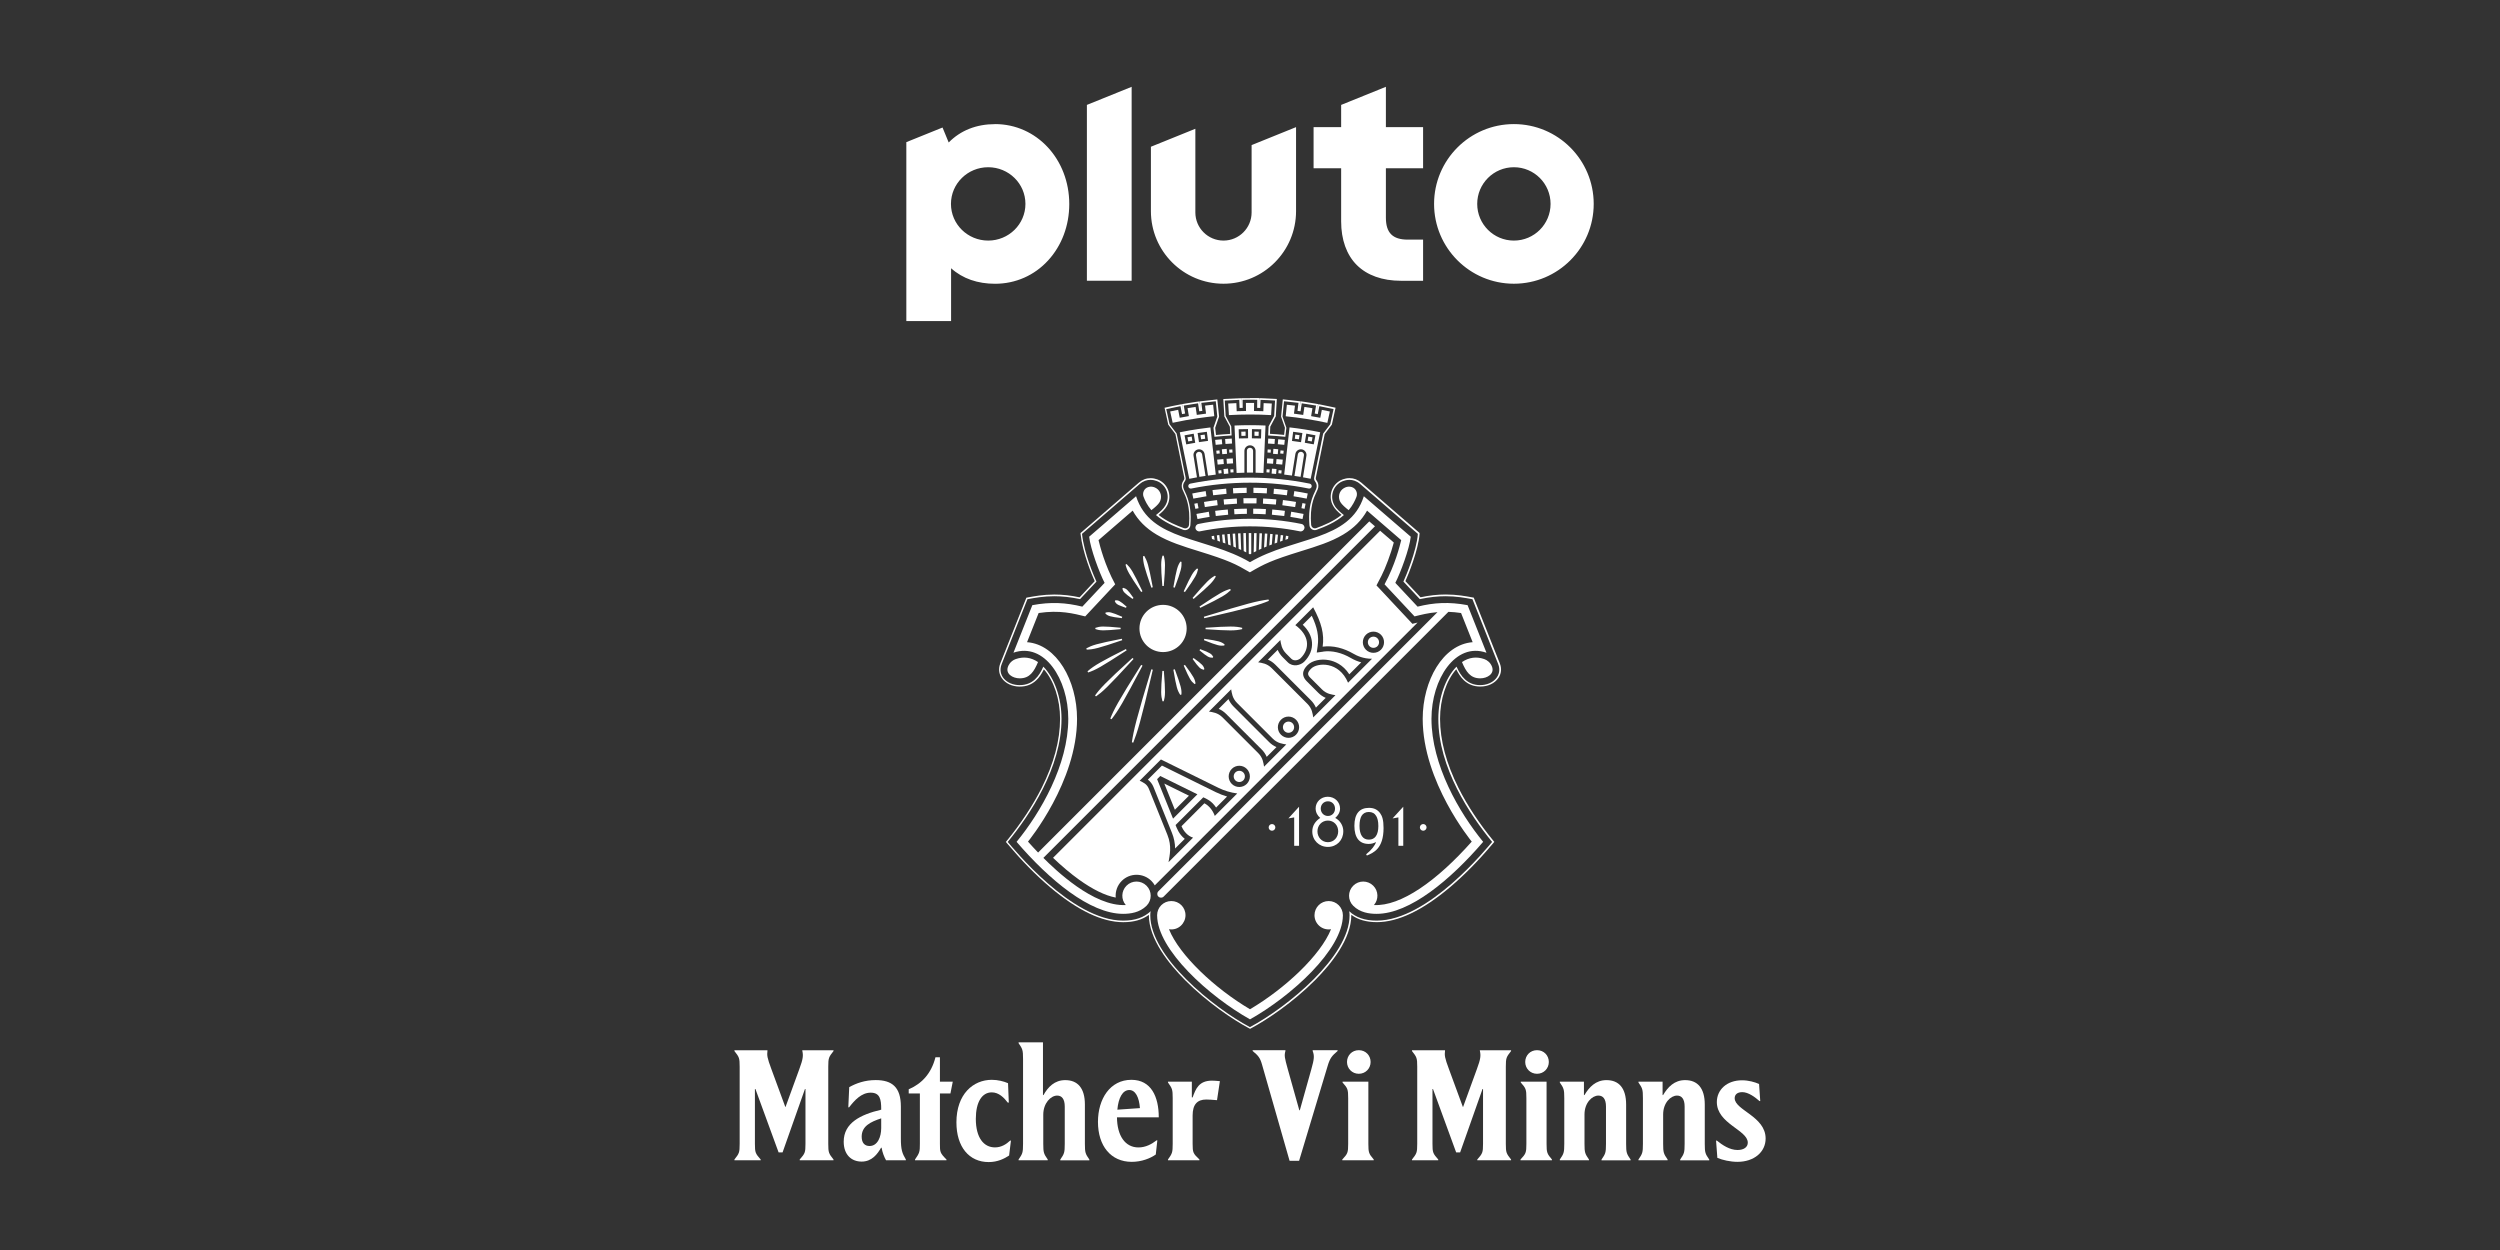
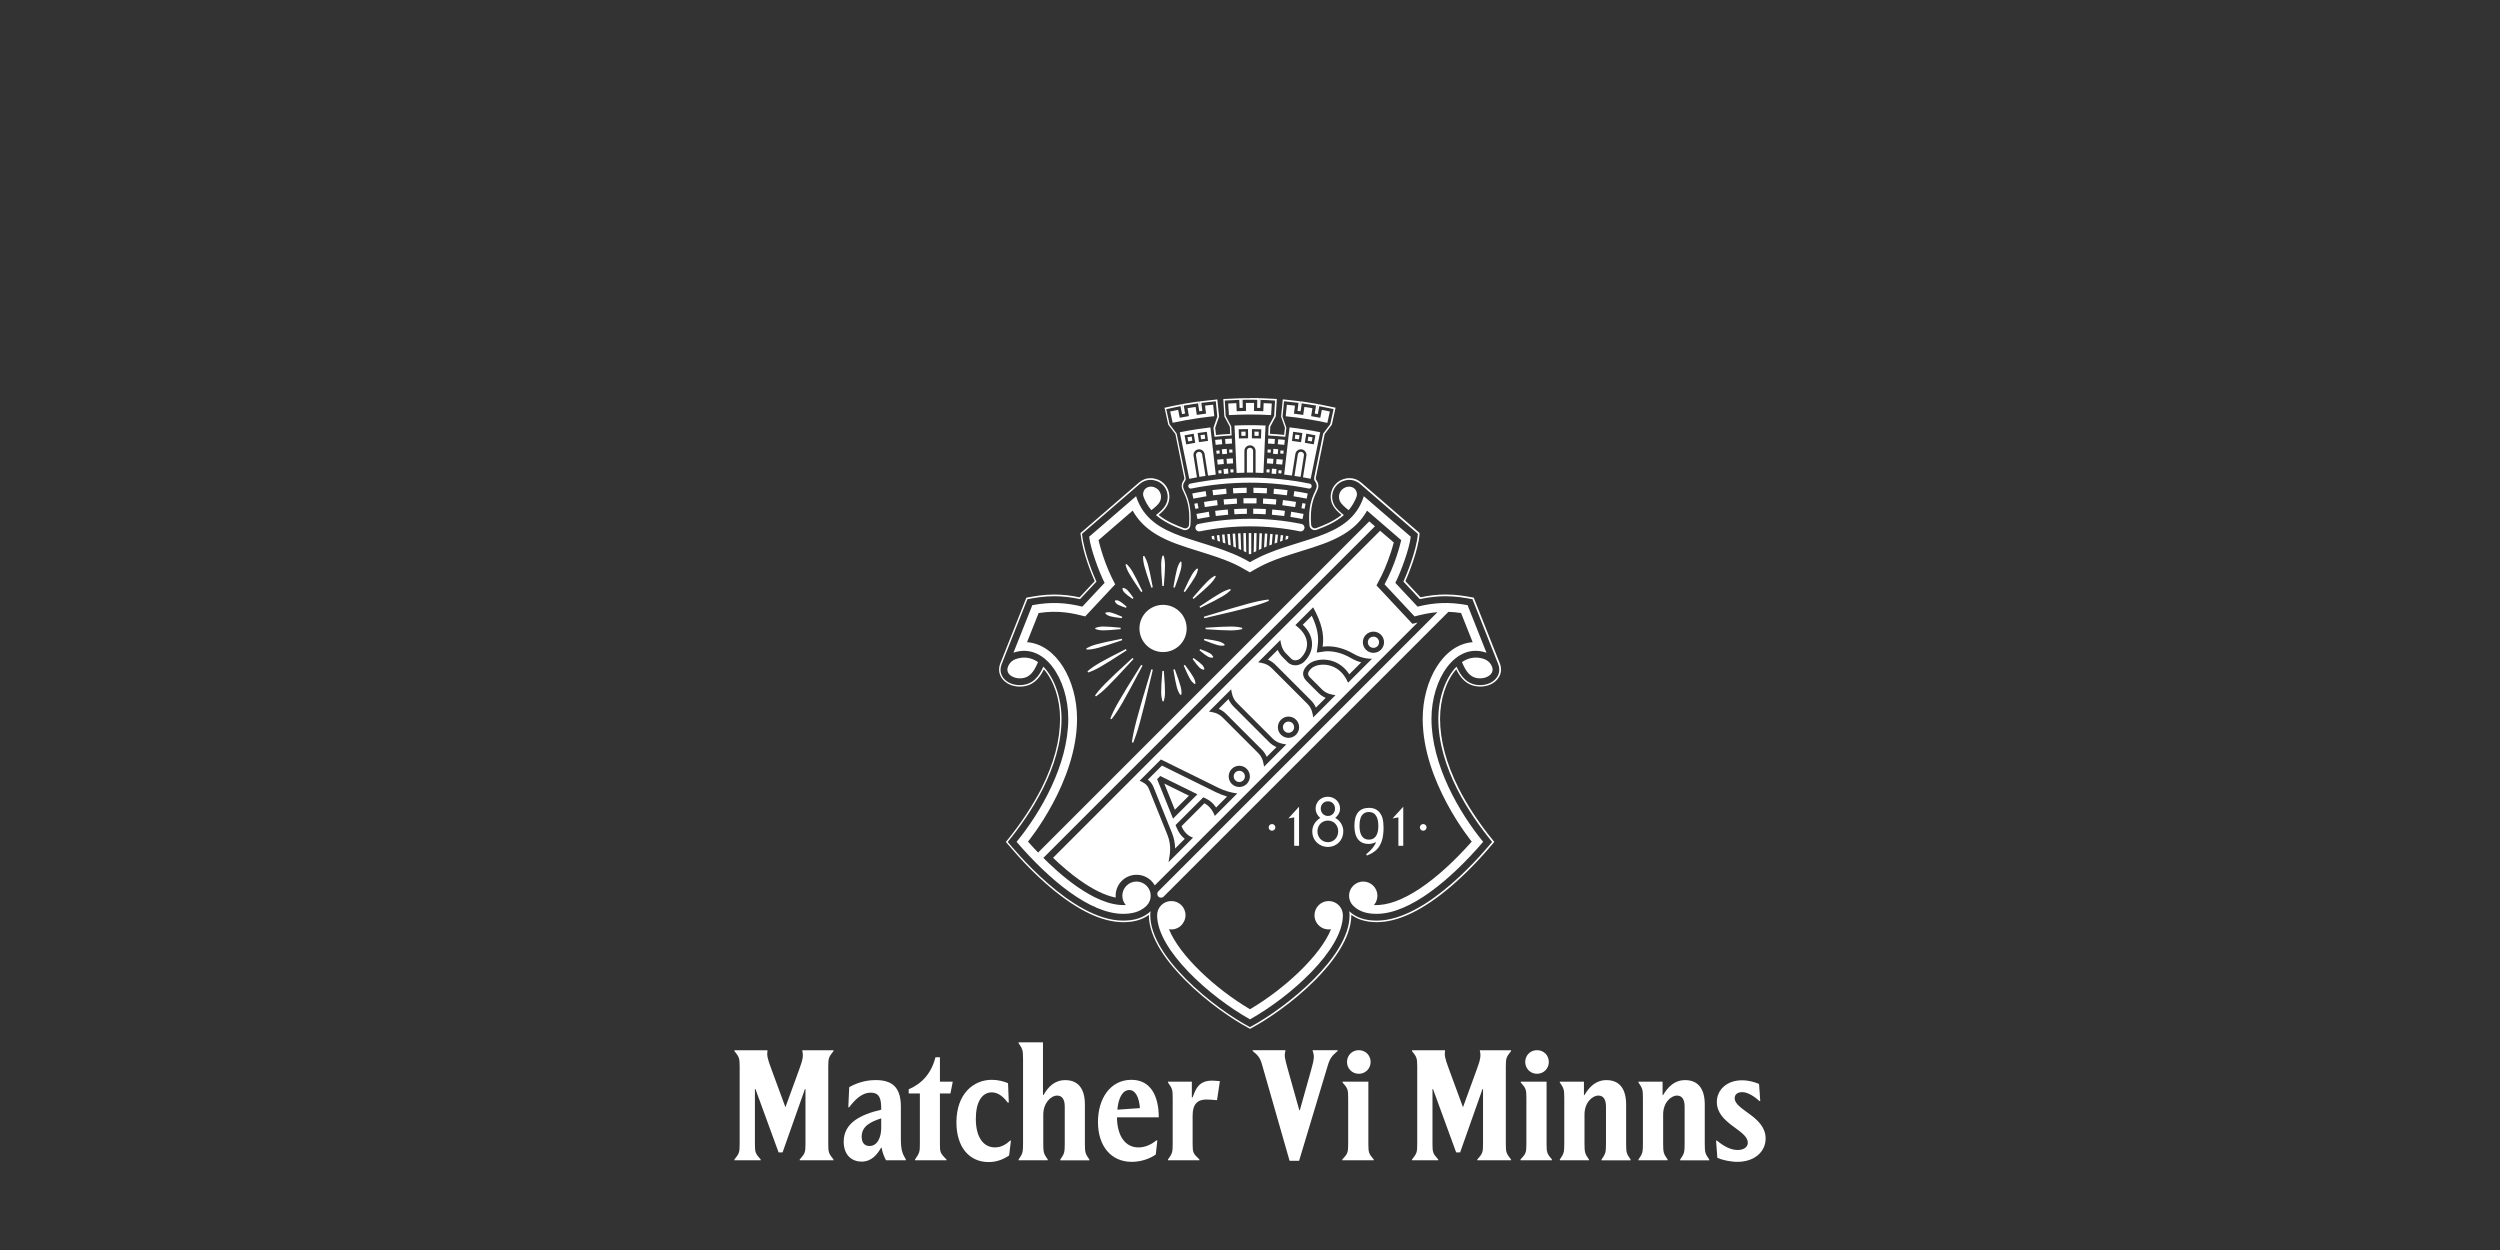
<svg xmlns="http://www.w3.org/2000/svg" id="OTHER_CHANNELS" data-name="OTHER CHANNELS" viewBox="0 0 576 288">
  <rect x="0" y="0" width="576" height="288" fill="#333333" stroke="none" />
  <defs>
    <style>
      .cls-1 {
        fill: #fff;
      }
    </style>
  </defs>
  <g id="AIK">
    <g>
      <g id="AIK_MATCHER_VI_MINNS" data-name="AIK MATCHER VI MINNS">
        <g>
          <path class="cls-1" d="M169.21,267.33v-.18c1.09-1.39,1.21-1.57,1.21-3.62v-17.75c0-2.05-.12-2.23-1.21-3.62v-.18h7.61v.12c-.12,1.09-.09,1.54.91,4.23l3.2,8.7h.06l3.17-8.7c.88-2.36.94-3.14.69-4.23v-.12h7.19v.18c-1.09,1.39-1.21,1.57-1.21,3.62v17.75c0,2.05.12,2.23,1.21,3.62v.18h-7.79v-.18c1.21-1.39,1.33-1.57,1.33-3.62v-12.62h-.12l-5.16,14.61h-.91l-5.34-14.61h-.12v12.62c0,2.05.12,2.23,1.33,3.62v.18h-6.04Z" />
          <path class="cls-1" d="M194.39,263.04c0-4.29,3.8-6.22,8.64-7.37v-.12c0-2.23-.27-3.8-2.42-3.8s-3.71,1.75-4.98,3.38h-.18l.21-4.65c1.63-.91,3.62-1.63,6.1-1.63,3.8,0,5.8,1.66,5.8,6.1v7.31c0,2.66.3,3.44,1.15,4.89v.18h-4.56c-.42-.72-.85-1.81-1.03-2.9h-.12c-.82,1.45-2.11,3.2-4.47,3.2s-4.14-1.57-4.14-4.59ZM203.03,259.9v-2.23c-2.51.82-4.5,1.81-4.5,4.23,0,1.48.75,2.14,1.81,2.14,1.87,0,2.69-2.11,2.69-4.14Z" />
          <path class="cls-1" d="M210.82,267.33v-.18c1.06-1.54,1.12-1.78,1.12-3.62v-11.59h-2.57v-.97c2.96-1.27,5.19-3.56,6.16-7.37h1.03v5.62h2.96l-.54,2.72h-2.42v11.59c0,1.87,0,2.11,1.51,3.62v.18h-7.25Z" />
          <path class="cls-1" d="M220.36,258.6c0-6.55,3.89-9.81,8.15-9.81,1.42,0,2.78.36,3.74.78l.18,4.47h-.24c-.85-1.12-2.05-2.36-3.68-2.36-2.26,0-3.68,2.23-3.68,6.1,0,4.38,1.84,6.58,4.41,6.58,1.45,0,2.6-.72,3.5-1.57h.18l-.42,3.44c-1.09.72-2.63,1.51-4.71,1.51-4.47,0-7.43-3.44-7.43-9.15Z" />
          <path class="cls-1" d="M234.68,267.33v-.18c.91-1.33,1.03-1.57,1.03-3.62v-19.57c0-2.05-.12-2.29-1.03-3.62v-.18h5.62v12.14h.12c1.03-1.84,2.54-3.44,5.01-3.44,2.84,0,4.53,1.81,4.53,5.62v9.06c0,2.05.12,2.29,1.03,3.62v.18h-6.7v-.18c.91-1.33,1.03-1.57,1.03-3.62v-8.58c0-1.81-.72-2.54-1.75-2.54-1.45,0-3.2,1.72-3.2,4.41v6.7c0,2.05.12,2.29,1.03,3.62v.18h-6.7Z" />
          <path class="cls-1" d="M252.97,258.48c0-5.31,2.81-9.69,7.7-9.69,4.56,0,6.31,3.89,6.31,8.64h-9.63c.03,4.26,1.9,6.94,4.95,6.94,1.69,0,3.08-.79,4.17-1.63h.18l-.36,3.26c-1.24.88-3.26,1.69-5.53,1.69-4.83,0-7.79-3.68-7.79-9.21ZM262.64,255.31c-.18-2.48-1.03-4.17-2.45-4.17-1.54,0-2.51,1.81-2.75,4.53l5.19-.36Z" />
          <path class="cls-1" d="M269.1,267.33v-.18c.97-1.39,1.09-1.57,1.09-3.62v-10.51c0-2.05-.12-2.23-1.09-3.62v-.18h5.5v3.62h.18c.72-1.99,1.45-3.86,4.47-3.86.48,0,1.21.06,1.81.12l-.66,4.38c-.97-.09-1.96-.15-2.48-.15-2.08,0-3.14,1.15-3.14,3.68v6.52c0,2.05.12,2.23,1.57,3.62v.18h-7.25Z" />
          <path class="cls-1" d="M297.12,267.45l-6.31-22.04c-.48-1.72-.88-2.17-2.2-3.26v-.18h7.55v.18c-.3,1.09-.18,1.54.54,4.17l2.66,9.48h.12l2.66-9.48c.66-2.33.72-3.08.3-4.17v-.18h5.74v.18c-1.27,1.09-1.75,1.6-2.29,3.44l-6.58,21.86h-2.17Z" />
          <path class="cls-1" d="M309.26,267.33v-.18c1.24-1.33,1.36-1.57,1.36-3.62v-10.51c0-2.05-.12-2.29-1.3-3.62v-.18h5.95v14.31c0,2.05.12,2.29,1.24,3.62v.18h-7.25ZM310.35,244.68c0-1.48,1.12-2.72,2.72-2.72s2.72,1.24,2.72,2.72-1.15,2.72-2.72,2.72-2.72-1.24-2.72-2.72Z" />
          <path class="cls-1" d="M325.32,267.33v-.18c1.09-1.39,1.21-1.57,1.21-3.62v-17.75c0-2.05-.12-2.23-1.21-3.62v-.18h7.61v.12c-.12,1.09-.09,1.54.91,4.23l3.2,8.7h.06l3.17-8.7c.88-2.36.94-3.14.69-4.23v-.12h7.19v.18c-1.09,1.39-1.21,1.57-1.21,3.62v17.75c0,2.05.12,2.23,1.21,3.62v.18h-7.79v-.18c1.21-1.39,1.33-1.57,1.33-3.62v-12.62h-.12l-5.16,14.61h-.91l-5.34-14.61h-.12v12.62c0,2.05.12,2.23,1.33,3.62v.18h-6.04Z" />
          <path class="cls-1" d="M350.32,267.33v-.18c1.24-1.33,1.36-1.57,1.36-3.62v-10.51c0-2.05-.12-2.29-1.3-3.62v-.18h5.95v14.31c0,2.05.12,2.29,1.24,3.62v.18h-7.25ZM351.41,244.68c0-1.48,1.12-2.72,2.72-2.72s2.72,1.24,2.72,2.72-1.15,2.72-2.72,2.72-2.72-1.24-2.72-2.72Z" />
          <path class="cls-1" d="M359.38,267.33v-.18c.91-1.33,1.03-1.57,1.03-3.62v-10.51c0-2.05-.12-2.29-1.03-3.62v-.18h5.56v3.08h.12c1.09-1.84,2.6-3.44,5.07-3.44,2.84,0,4.53,1.81,4.53,5.62v9.06c0,2.05.12,2.29,1.03,3.62v.18h-6.7v-.18c.91-1.33,1.03-1.57,1.03-3.62v-8.58c0-1.81-.72-2.54-1.75-2.54-1.45,0-3.2,1.66-3.2,4.35v6.76c0,2.05.12,2.29,1.03,3.62v.18h-6.7Z" />
          <path class="cls-1" d="M377.5,267.33v-.18c.91-1.33,1.03-1.57,1.03-3.62v-10.51c0-2.05-.12-2.29-1.03-3.62v-.18h5.56v3.08h.12c1.09-1.84,2.6-3.44,5.07-3.44,2.84,0,4.53,1.81,4.53,5.62v9.06c0,2.05.12,2.29,1.03,3.62v.18h-6.7v-.18c.91-1.33,1.03-1.57,1.03-3.62v-8.58c0-1.81-.72-2.54-1.75-2.54-1.45,0-3.2,1.66-3.2,4.35v6.76c0,2.05.12,2.29,1.03,3.62v.18h-6.7Z" />
          <path class="cls-1" d="M395.68,266.78l-.3-3.99h.18c1.27,1.03,2.96,2.17,4.77,2.17,1.45,0,2.36-.66,2.36-1.69,0-2.93-7.13-4.35-7.13-9.36,0-2.84,2.32-5.01,5.8-5.01,1.54,0,2.96.42,3.93.85l.27,3.93h-.18c-1.03-.91-2.57-2.05-3.96-2.05-1.15,0-1.75.57-1.75,1.39,0,2.78,7.13,4.17,7.13,9.3,0,3.11-2.66,5.37-6.49,5.37-1.63,0-3.47-.42-4.62-.91Z" />
        </g>
      </g>
-       <path id="Pluto_Logo" data-name="Pluto Logo" class="cls-1" d="M348.8,28.59c-10.16,0-18.39,8.24-18.39,18.39s8.24,18.39,18.39,18.39,18.39-8.24,18.39-18.39-8.24-18.39-18.39-18.39M348.8,55.43c-4.67,0-8.45-3.78-8.45-8.45s3.78-8.45,8.45-8.45,8.45,3.78,8.45,8.45-3.78,8.45-8.45,8.45M319.31,38.77v11.39c0,3.49,1.56,5.05,5.05,5.05h3.52v9.48h-5.12c-4.26,0-7.76-1.25-10.14-3.61-2.37-2.36-3.62-5.85-3.62-10.08v-12.23h-6.35v-9.48h6.35v-5.12l10.31-4.17v9.29h8.57v9.48h-8.57ZM298.61,29.29v19.36c0,9.24-7.49,16.72-16.72,16.72s-16.72-7.49-16.72-16.72v-14.84l10.24-4.14v19.28c0,3.58,2.9,6.48,6.48,6.48s6.48-2.9,6.48-6.48v-15.52l10.24-4.14ZM260.73,20v44.68h-10.31V24.17l10.31-4.17ZM229.26,28.6c-4.31,0-7.96,1.46-10.68,4.23l-1.42-3.45-8.34,3.37v41.22h10.31v-12.17c2.68,2.42,6.16,3.58,10.13,3.58,4.71,0,9.06-1.91,12.24-5.39,3.13-3.42,4.86-8.03,4.86-12.97,0-10.33-7.51-18.43-17.1-18.43M227.68,55.43c-4.74,0-8.58-3.78-8.58-8.45s3.84-8.45,8.58-8.45,8.58,3.78,8.58,8.45-3.84,8.45-8.58,8.45" />
      <g id="AIK_Crest" data-name="AIK Crest">
        <path id="Blue" class="cls-1" d="M288,92.1c.41,0,.83,0,1.67.01l-.02,1.86c.24,0,.48.01.71.02l.07-1.86c1.67.06,1.76.06,3.34.16l-.21,3.55-1.28,2.4-.09,2.09c1.27.07,2.6.17,3.95.31l.24-2.08-.89-2.57.35-3.54c1.58.16,1.66.17,3.33.37l-.23,1.85c.24.03.47.06.71.09l.27-1.84c1.85.27,1.47.21,3.3.52l-.31,1.84c.23.04.47.08.7.13l.36-1.83c1.64.32,1.73.34,3.28.68l-.76,3.47-1.64,2.17-2.07,10.15c-.06.32.03.64.23.9.29.38.43.88.32,1.39-.2,1.01-2.1,3.08-1.64,8.67.05.66.61,1.13,1.22,1.13.14,0,.28-.02.42-.07,2-.72,4.46-1.78,6.3-3.4-.85-.66-1.74-1.42-2.18-2.24-1.07-1.85-.45-4.23,1.39-5.32.02-.01.9-.55,2.06-.55.75,0,1.63.22,2.47.95l13.3,11.49c-.26,3.8-2.81,9.91-3.33,11l3.78,4.04c2.26-.49,4.22-.67,5.95-.67,2.43,0,4.42.36,6.18.69l5.93,14.95c1.01,2.56-1.14,4.84-4.15,4.84s-4.49-2.1-5.45-4.26c-2.55,2.58-4.19,7.19-4.19,12.02,0,11.27,7.28,22.14,12.39,28.37-1.13,1.32-14.69,18.13-26.58,18.13-2.72,0-4.8-.71-6.35-2.17.06.3.09.61.09.93,0,9.53-14.45,21.24-22.96,25.78-8.43-4.49-22.96-16.22-22.96-25.78,0-.32.03-.63.09-.93-1.55,1.46-3.62,2.17-6.35,2.17-11.89,0-25.45-16.81-26.58-18.13,5.1-6.22,12.39-17.09,12.39-28.37,0-4.83-1.64-9.44-4.19-12.02-.96,2.16-2.37,4.26-5.45,4.26s-5.16-2.29-4.15-4.84l5.93-14.95c1.76-.33,3.75-.69,6.18-.69,1.73,0,3.68.18,5.95.67l3.78-4.04c-.48-1.04-2.83-6.39-3.33-11l13.3-11.49c.85-.73,1.72-.95,2.47-.95,1.16,0,2.04.53,2.06.55,1.84,1.09,2.46,3.47,1.39,5.32-.44.81-1.33,1.58-2.18,2.24,1.83,1.61,4.28,2.67,6.29,3.4.14.05.28.07.42.07.62,0,1.17-.47,1.22-1.13.46-5.57-1.44-7.68-1.64-8.67-.1-.51.03-1.01.32-1.39.2-.26.3-.58.23-.9l-2.07-10.15-1.64-2.17-.76-3.47c1.55-.34,1.63-.35,3.28-.68l.36,1.83c.23-.04.47-.09.7-.13l-.31-1.84c1.84-.31,1.48-.25,3.3-.52l.27,1.84c.24-.03.47-.06.71-.09l-.23-1.85c1.67-.2,1.74-.21,3.33-.37l.35,3.54-.89,2.57.24,2.08c1.36-.14,2.67-.24,3.95-.31l-.09-2.09-1.28-2.4-.21-3.55c1.59-.09,1.67-.1,3.34-.16l.07,1.86c.24,0,.48-.01.72-.02l-.02-1.86c.85,0,1.26-.01,1.67-.01M288,91.74c-.41,0-.82,0-1.63.01h-.05s-.36,0-.36,0v.36s.02,1.51.02,1.51c0,0,0,0,0,0l-.05-1.5v-.36s-.37.01-.37.01c-1.67.06-1.76.06-3.34.15h-.01s-.36.02-.36.02l.02.36.21,3.55v.08s.04.07.04.07l1.24,2.32.07,1.65c-1.1.06-2.17.15-3.26.25l-.19-1.64.86-2.49.03-.08v-.08s-.36-3.54-.36-3.54l-.04-.36-.36.04c-1.59.16-1.65.17-3.33.37l-.36.04.04.36.18,1.49s0,0,0,0l-.22-1.49-.05-.36-.36.05-.43.06q-1.21.18-2.42.38l-.46.08-.36.06.06.36.25,1.48s0,0,0,0l-.29-1.48-.07-.35-.35.07c-1.66.32-1.75.34-3.28.68l-.35.08.08.35.76,3.47.02.08.05.06,1.59,2.1,2.05,10.07c.04.2-.02.42-.16.61-.37.48-.51,1.09-.39,1.69.05.27.2.57.38.95.56,1.19,1.6,3.4,1.26,7.61-.04.45-.41.8-.86.8-.1,0-.2-.02-.3-.05-1.64-.59-3.99-1.54-5.85-3.05.72-.58,1.5-1.3,1.92-2.07,1.16-2.02.48-4.62-1.52-5.8-.1-.06-1.02-.6-2.25-.6-1,0-1.91.35-2.71,1.04l-13.3,11.49-.14.12.02.19c.48,4.42,2.62,9.46,3.26,10.89l-3.48,3.72c-2.02-.43-3.93-.64-5.82-.64-2.56,0-4.69.4-6.25.69l-.2.04-.07.19-5.93,14.95c-.46,1.17-.35,2.37.33,3.37.84,1.23,2.39,1.97,4.15,1.97,1.51,0,2.74-.46,3.77-1.42.68-.63,1.24-1.43,1.79-2.56,2.31,2.61,3.73,6.91,3.73,11.39,0,4.95-1.43,10.31-4.24,15.93-2.02,4.02-4.81,8.25-8.06,12.22l-.19.23.2.23c.05.06.12.14.22.26,3.2,3.81,6.48,7.15,9.75,9.92,6.33,5.36,12.01,8.08,16.88,8.08,2.43,0,4.37-.55,5.9-1.69,0,.03,0,.05,0,.08,0,5.47,4.58,11.2,8.42,15.04,5.06,5.06,10.92,9.03,14.73,11.05l.17.09.17-.09c3.82-2.04,9.71-6.02,14.76-11.08,3.83-3.84,8.39-9.56,8.39-15.02,0-.03,0-.05,0-.08,1.53,1.13,3.47,1.69,5.9,1.69,4.87,0,10.55-2.72,16.88-8.08,3.27-2.77,6.55-6.1,9.75-9.92.1-.11.17-.2.22-.26l.2-.23-.19-.23c-3.26-3.97-6.05-8.2-8.07-12.23-2.81-5.61-4.24-10.97-4.24-15.92,0-4.48,1.42-8.78,3.73-11.39.39.81.97,1.8,1.79,2.56,1.03.95,2.26,1.42,3.77,1.42,1.76,0,3.31-.74,4.15-1.97.68-1,.8-2.19.33-3.37l-5.93-14.95-.07-.19-.2-.04c-1.56-.29-3.69-.69-6.25-.69-1.89,0-3.8.21-5.82.64l-3.48-3.72c.67-1.48,3-7.19,3.26-10.9v-.18s-.12-.12-.12-.12l-13.3-11.49c-.8-.69-1.71-1.04-2.71-1.04-1.19,0-2.08.5-2.25.6-2.01,1.19-2.69,3.79-1.52,5.8.42.77,1.2,1.49,1.92,2.07-1.86,1.51-4.2,2.45-5.85,3.05-.1.03-.2.05-.29.05-.45,0-.82-.35-.86-.8-.35-4.21.65-6.33,1.25-7.6.18-.39.33-.7.38-.97.12-.59-.02-1.21-.39-1.68-.15-.19-.2-.4-.16-.61l2.05-10.07,1.59-2.1.05-.06.02-.08.76-3.47.08-.35-.35-.08c-1.53-.33-1.62-.35-3.28-.68l-.35-.07-.07.35-.29,1.48s0,0,0,0l.25-1.48.06-.36-.36-.06-.46-.08q-1.19-.2-2.39-.38l-.46-.07-.36-.05-.05.36-.22,1.49s0,0,0,0l.18-1.49.04-.36-.36-.04c-1.64-.2-1.73-.21-3.33-.37l-.36-.04-.04.36-.35,3.54v.08s.02.08.02.08l.86,2.49-.19,1.64c-1.08-.11-2.17-.19-3.26-.25l.07-1.65,1.24-2.32.04-.07v-.08s.21-3.55.21-3.55l.02-.36-.36-.02c-1.56-.09-1.66-.1-3.35-.16h-.36s-.01.35-.01.35l-.05,1.5s0,0,0,0l.02-1.51v-.36s-.36,0-.36,0h-.05c-.81,0-1.22-.01-1.63-.01h0Z" />
        <path id="Yellow" class="cls-1" d="M325.43,143.74l-8.29-8.86,1.17-2.25c.84-1.62,2.18-5.12,2.82-7.63l-3.15-2.72-75.36,75.36c2.03,1.94,4.03,3.62,5.93,4.99,3.21,2.31,6.07,3.71,8.51,4.17-.12-1.38.35-2.8,1.39-3.84,1.88-1.88,4.94-1.88,6.83,0,.31.31.57.66.78,1.03l60.55-60.55-1.19.29ZM279.89,187.99c-.42-1.2-1.32-2.38-2.4-2.91l-5.27,5.27c.46,1.14,1.42,2.28,2.66,2.64l-5.65,5.65c.26-1.59.81-3.65-.26-6.3l-4.27-10.6c-.47-1.15-1.33-1.47-2.12-1.86l4.9-4.9,13.24,6.53c1.36.67,2.83,1.11,4.34,1.3l-5.17,5.18ZM287.26,180.61c-.96.95-2.5.95-3.46,0-.95-.96-.95-2.5,0-3.46.96-.96,2.5-.96,3.46,0,.95.96.95,2.5,0,3.46ZM291.24,176.64c-.15-.85-.25-2.03-1.35-3.13l-8.22-8.22c-1.1-1.1-2.28-1.2-3.13-1.35l5.12-5.12c.15.85.25,2.03,1.35,3.13l8.22,8.22c1.1,1.1,2.28,1.2,3.13,1.35l-5.12,5.12ZM298.6,169.28c-.96.96-2.5.96-3.46,0-.96-.95-.96-2.5,0-3.46.95-.96,2.5-.96,3.46,0,.96.96.96,2.5,0,3.46ZM310.59,157.29c-2.1-5.01-7.1-4.64-8.5-3.24-.92.92-.89,1.42-.19,2.11l2.66,2.66c1.1,1.1,2.28,1.2,3.13,1.35l-5.12,5.12c-.15-.85-.25-2.03-1.35-3.13l-8.22-8.22c-1.1-1.1-2.28-1.2-3.13-1.35l5.12-5.12c.15.85.25,2.03,1.35,3.13l1.16,1.16c.71.71,1.77.27,2.18-.13,2.24-2.24,1.97-5.3-1.24-7.6l4.11-4.11c1.92,3.56,2.6,6.17,2.19,9.07,2.38-.33,4.9.35,7.08,1.62.78.46,2.27,1.17,4.29,1.17l-5.51,5.51ZM318.17,149.7c-.96.95-2.5.95-3.46,0-.95-.96-.95-2.5,0-3.46.96-.95,2.5-.95,3.46,0,.95.96.95,2.5,0,3.46ZM268.25,180.53l5.68,2.8-3.24,3.24-2.44-6.04Z" />
        <path id="Gold" class="cls-1" d="M283.14,95.64l-.16-2.67c.62-.04,1.25-.06,1.88-.09l.07,1.86c.71-.03,1.43-.04,2.15-.05l-.02-1.86c.89,0,.99,0,1.88,0l-.02,1.86c.72,0,1.43.02,2.15.05l.07-1.86c.63.02,1.25.05,1.88.09l-.16,2.67c-3.31-.19-6.49-.18-9.71,0ZM289.29,108.91v-5.02c0-.71-.58-1.29-1.29-1.29s-1.29.58-1.29,1.29v5.02c-.6.01-1.2.03-1.8.06l-.48-10.93c2.42-.11,4.72-.11,7.15,0l-.48,10.93c-.6-.03-1.2-.04-1.8-.06ZM287.56,100.98l-.02-2.12c-.88,0-1.18.01-2.15.04l.06,2.12c.96-.03,1.24-.03,2.1-.04ZM290.54,101.03l.06-2.12c-.97-.03-1.28-.03-2.15-.04l-.02,2.12c.95.01,1.24.02,2.1.04ZM285.99,99.46l.03.97c.32,0,.64-.01.96-.02v-.97c-.34,0-.66.01-.99.02ZM289.02,100.41c.32,0,.64.01.96.02l.03-.97c-.33,0-.65-.02-.98-.02v.97ZM287.28,103.88v5.01c.52,0,.92,0,1.43,0v-5.01c0-.39-.32-.72-.72-.72s-.72.32-.72.72ZM279.77,95.9l-.26-2.66c-.62.06-1.24.13-1.87.21l.23,1.85c-.71.09-1.42.18-2.13.29l-.27-1.84c-.88.13-.98.15-1.86.29l.31,1.83c-.71.12-1.41.25-2.11.38l-.36-1.83c-.62.12-1.23.25-1.84.38l.57,2.61c4.25-.92,7.65-1.32,9.59-1.52ZM278.33,109.57l-.79-4.96c-.11-.7-.77-1.19-1.48-1.07-.7.11-1.19.78-1.07,1.48l.79,4.96c-.59.11-1.18.22-1.77.34l-2.19-10.72c3.16-.64,5.61-.95,7.06-1.12l1.23,10.87c-.59.07-1.19.14-1.78.23ZM275.38,102.01l-.35-2.09c-.86.14-1.16.2-2.11.38l.39,2.09c.93-.18,1.22-.23,2.07-.37ZM278.33,101.59l-.27-2.11c-.96.12-1.27.17-2.13.29l.31,2.1c.85-.13,1.15-.17,2.09-.29ZM273.59,100.76l.18.95c.32-.06.63-.11.95-.17l-.16-.96c-.32.06-.64.11-.97.17ZM276.59,100.26l.14.96c.32-.05.63-.09.95-.13l-.12-.96c-.32.04-.65.09-.97.13ZM276.16,104.1c-.39.06-.66.43-.6.82l.78,4.95c.5-.09.9-.15,1.41-.22l-.78-4.95c-.06-.39-.43-.66-.82-.6ZM306.39,94.81c-.61-.13-1.22-.26-1.84-.38l-.36,1.83c-.7-.14-1.4-.27-2.11-.38l.31-1.83c-.88-.15-.97-.16-1.86-.29l-.27,1.84c-.71-.1-1.42-.2-2.13-.29l.23-1.85c-.62-.08-1.25-.14-1.87-.21l-.26,2.66c3.21.32,6.35.81,9.59,1.52l.57-2.61ZM304.17,99.59l-2.19,10.72c-.59-.12-1.17-.23-1.77-.34l.79-4.96c.11-.7-.37-1.37-1.07-1.48-.71-.11-1.37.37-1.48,1.08l-.79,4.96c-.6-.08-1.19-.16-1.78-.23l1.23-10.87c2.41.28,4.68.63,7.06,1.12ZM300.07,99.77c-.95-.14-1.26-.18-2.13-.29l-.27,2.11c.95.12,1.24.16,2.09.29l.31-2.1ZM302.69,102.38l.39-2.09c-.95-.18-1.26-.23-2.11-.38l-.35,2.1c.94.16,1.23.21,2.07.37ZM301.28,101.54c.31.05.63.11.95.17l.18-.95c-.32-.06-.64-.12-.97-.17l-.16.96ZM299.41,100.26c-.32-.05-.65-.09-.97-.13l-.12.96c.32.04.64.09.95.13l.14-.96ZM299.84,104.1c-.39-.06-.76.21-.82.6l-.78,4.95c.52.08.91.14,1.41.22l.78-4.95c.06-.39-.21-.76-.6-.82ZM276.14,117.09l-.23-1.18c-.25.05-.49.1-.74.15l.24,1.18c.24-.05.48-.1.72-.14ZM275.9,119.59c.92-.19,1.85-.35,2.79-.5l-.18-1.19c-.96.15-1.91.32-2.85.51l.24,1.18ZM277.6,116.83c.98-.16,1.96-.3,2.95-.42l-.14-1.19c-1.01.12-2.01.26-3.01.43l.2,1.19ZM280.11,118.89c.95-.12,1.9-.22,2.86-.3l-.09-1.2c-.98.08-1.95.18-2.91.31l.15,1.19ZM279.36,112.92l.15,1.19c1.02-.13,2.05-.24,3.09-.33l-.09-1.2c-1.06.09-2.1.2-3.14.33ZM282.03,116.26c.99-.09,1.98-.16,2.98-.21l-.05-1.2c-1.02.05-2.03.12-3.04.21l.11,1.2ZM284.4,118.49c.95-.06,1.91-.09,2.88-.1v-1.2c-1,.01-1.97.05-2.94.1l.07,1.2ZM284.07,112.48l.07,1.2c1.02-.06,2.05-.1,3.09-.11v-1.2c-1.07.01-2.11.05-3.16.11ZM274.7,113.7l.24,1.18c1-.2,2.01-.38,3.03-.54l-.18-1.19c-1.04.16-2.07.34-3.09.55ZM300.82,116.06c-.25-.05-.49-.1-.74-.15l-.23,1.18c.24.05.48.09.72.14l.24-1.18ZM297.31,119.09c.94.14,1.87.31,2.79.5l.24-1.18c-.94-.19-1.89-.36-2.85-.51l-.18,1.19ZM295.45,116.41c.99.12,1.97.26,2.95.42l.2-1.19c-1-.17-2-.31-3.01-.43l-.14,1.19ZM293.03,118.59c.96.08,1.91.18,2.86.3l.15-1.19c-.96-.13-1.94-.23-2.91-.31l-.09,1.2ZM293.41,113.79c1.04.08,2.06.19,3.09.33l.15-1.19c-1.04-.13-2.09-.25-3.14-.33l-.09,1.2ZM290.98,116.05c1,.05,2,.12,2.98.21l.11-1.2c-1.01-.09-2.02-.17-3.04-.21l-.05,1.2ZM288.72,118.39c.97.01,1.92.05,2.88.1l.07-1.2c-.97-.06-1.95-.09-2.93-.1v1.2ZM288.77,113.57c1.04.01,2.07.05,3.09.11l.07-1.2c-1.04-.06-2.09-.1-3.14-.11v1.2ZM286.48,114.79l.03,1.2c1.03-.02,1.95-.02,2.98,0l.03-1.2c-1.05-.02-1.98-.02-3.03,0ZM301.3,113.7c-1.02-.21-2.05-.39-3.09-.55l-.18,1.19c1.02.16,2.03.34,3.03.54l.24-1.18ZM302.21,112.11c.06-.31-.14-.62-.45-.68-4.5-.91-9.13-1.38-13.76-1.38s-9.26.46-13.76,1.38c-.31.06-.51.37-.45.68.06.31.37.51.68.45,4.43-.9,8.98-1.35,13.53-1.35s9.11.46,13.53,1.35c.31.06.62-.14.68-.45ZM300.54,121.74c.1-.47-.21-.93-.68-1.02-3.88-.79-7.88-1.19-11.87-1.19s-7.99.4-11.87,1.19c-.47.1-.77.55-.68,1.02.1.47.55.77,1.02.68,3.77-.76,7.65-1.15,11.52-1.15s7.76.39,11.52,1.15c.47.1.93-.21,1.02-.68ZM284.21,108.83l-.04-.71s-.46.03-.7.04l.05.71c.23-.01.46-.03.69-.04ZM280.77,109.1c.23-.02.46-.04.69-.07l-.07-.71c-.23.02-.46.04-.69.07l.07.71ZM282.68,106.85c.47-.03.94-.06,1.42-.09l-.06-1.14c-.48.03-.96.06-1.44.09l.08,1.14ZM283.86,102.19l-.06-1.14c-.51.03-1.02.06-1.53.1l.08,1.14c.5-.04,1-.07,1.51-.1ZM281.99,109.2c.34-.03.69-.06,1.03-.08l-.08-1.14c-.35.02-.7.05-1.05.08l.1,1.14ZM283.93,103.55c-.25.01-.49.03-.74.04l.05.71s.49-.03.73-.04l-.04-.71ZM280.23,103.84l.07.71c.24-.02.49-.05.73-.07l-.07-.71c-.25.02-.49.05-.74.07ZM281.51,103.5l.1,1.14c.36-.03.73-.06,1.1-.08l-.08-1.14c-.37.03-.74.05-1.11.09ZM280.56,107.04c.47-.05.94-.09,1.41-.13l-.1-1.14c-.48.04-.96.08-1.44.13l.12,1.14ZM281.6,102.35l-.1-1.14c-.51.04-1.02.09-1.53.14l.12,1.14c.5-.05,1-.1,1.5-.14ZM295.77,103.84c-.25-.03-.49-.05-.74-.07l-.07.71c.24.02.49.05.73.07l.07-.71ZM295.22,109.1l.07-.71c-.23-.02-.46-.05-.69-.07l-.07.71c.23.02.46.04.69.07ZM291.79,108.83c.23.01.69.04.69.04l.05-.71c-.23-.01-.7-.04-.7-.04l-.04.71ZM292.07,103.55l-.04.71c.24.01.73.04.73.04l.05-.71c-.25-.02-.49-.03-.74-.04ZM292.14,102.19c.5.03,1.01.06,1.51.1l.08-1.14c-.51-.04-1.02-.07-1.53-.1l-.06,1.14ZM296.03,101.35c-.51-.05-1.02-.1-1.53-.14l-.1,1.14c.5.04,1,.09,1.5.14l.12-1.14ZM291.9,106.76c.47.03.95.05,1.42.09l.08-1.14c-.48-.03-.96-.06-1.44-.09l-.06,1.14ZM292.98,109.12c.34.02.69.05,1.03.08l.1-1.14c-.35-.03-.7-.06-1.05-.08l-.08,1.14ZM293.3,104.56c.37.03.73.05,1.1.08l.1-1.14c-.37-.03-.74-.06-1.11-.09l-.08,1.14ZM294.02,106.91c.47.04.94.08,1.41.13l.12-1.14c-.48-.05-.96-.09-1.44-.13l-.09,1.14ZM265.27,117.55c.72-.55,1.59-1.28,1.92-1.88.63-1.13.29-2.55-.82-3.21-.66-.39-1.27-.4-1.78-.25-.96.28-1.46,1.33-1.11,2.26.34.89.86,1.98,1.8,3.08ZM239.16,152.54c-1.6-1.08-3.32-1.32-5.13-.69-1.32.46-1.73,1.6-1.78,1.73-.65,1.64,1.04,2.71,2.7,2.71,2.3,0,3.28-1.54,4.21-3.75ZM306.13,207.6c-1.81,0-3.27,1.46-3.27,3.27,0,1.98,1.77,3.56,3.81,3.22-2.42,6.04-10.65,13.71-18.67,18.44-8.02-4.73-16.25-12.4-18.67-18.44,2.17.36,3.81-1.38,3.81-3.22s-1.46-3.27-3.27-3.27-3.27,1.46-3.27,3.27c0,7.95,12.01,18.72,21.4,23.99,9.39-5.27,21.4-16.04,21.4-23.98,0-1.81-1.46-3.28-3.27-3.28ZM343.75,153.58c-.36-.91-1.05-1.47-1.78-1.73-1.81-.63-3.53-.39-5.13.69.93,2.21,1.91,3.75,4.21,3.75,1.66,0,3.35-1.08,2.7-2.71ZM279.24,124.18c.2.06.41.13.61.2l-.13-.94c-.19.03-.38.06-.57.09l.09.66ZM280.5,124.59c.2.07.4.13.61.2l-.18-1.52c-.19.02-.38.05-.57.07l.15,1.25ZM281.74,125.01c.2.07.4.14.6.21l-.21-2.1c-.19.02-.38.04-.57.06l.18,1.82ZM282.97,125.45c.2.07.4.15.6.23l-.21-2.67c-.19.02-.38.03-.58.05l.19,2.39ZM284.18,125.93c.2.08.4.16.59.25l-.19-3.25c-.19.01-.38.02-.58.04l.18,2.97ZM285.38,126.44c.2.09.39.18.59.27l-.15-3.84c-.19,0-.38.02-.58.03l.14,3.55ZM286.56,126.98c.19.1.39.19.58.29l-.09-4.45c-.19,0-.38,0-.58.01l.08,4.14ZM287.71,122.82v4.75c.1.05.19.1.29.15.1-.05.19-.1.29-.15v-4.75h-.58ZM289.44,126.98l.08-4.14c-.19,0-.38,0-.58-.01l-.09,4.45c.19-.1.39-.2.58-.29ZM290.62,126.44l.14-3.55c-.19,0-.38-.02-.58-.03l-.15,3.84c.2-.09.39-.18.59-.27ZM291.82,125.93l.18-2.97c-.19-.01-.38-.03-.58-.04l-.19,3.25c.2-.08.4-.17.59-.25ZM293.03,125.45l.19-2.39c-.19-.02-.38-.03-.57-.05l-.21,2.67c.2-.08.4-.15.6-.23ZM294.26,125.01l.18-1.82c-.19-.02-.38-.04-.57-.06l-.21,2.1c.2-.07.4-.14.6-.21ZM295.5,124.59l.15-1.25c-.19-.03-.38-.05-.57-.07l-.18,1.52c.2-.07.4-.14.61-.2ZM296.76,124.18l.09-.66c-.19-.03-.38-.06-.57-.09l-.13.94c.2-.07.41-.13.61-.2ZM280.21,182.55c.81.4,1.65.72,2.51.97l-2.53,2.54c-1.07-1.6-2.24-2.02-2.95-2.36l-6.39,6.39c.29.71.75,2.09,2.12,3.18l-2.22,2.22c-.02-1.22-.26-2.42-.72-3.56l-4.27-10.61c-.27-.67-.72-1.26-1.29-1.69l3.24-3.24,12.5,6.17ZM275.88,183.01l-8.55-4.22-.73.73,3.67,9.1,5.61-5.61ZM284.62,177.97c-.5.5-.5,1.32,0,1.83.5.5,1.32.5,1.83,0,.5-.5.5-1.32,0-1.83-.5-.5-1.32-.5-1.83,0ZM284.19,162.76c-.49-.49-.88-1.07-1.15-1.69l-2.25,2.25c.63.27,1.2.66,1.69,1.15l8.22,8.22c.49.49.88,1.07,1.15,1.69l2.25-2.25c-.63-.27-1.2-.66-1.69-1.15l-8.22-8.22ZM295.96,166.63c-.5.5-.5,1.32,0,1.83s1.32.5,1.83,0c.5-.5.5-1.32,0-1.83-.5-.5-1.32-.5-1.83,0ZM304.89,150.14l-1.51.21.21-1.51c.31-2.23-.07-4.27-1.36-6.97l-2.08,2.08c1.28,1.2,2.01,2.58,2.13,4.05.13,1.59-.5,3.17-1.78,4.45-.82.82-2.61,1.33-3.81.13l-1.16-1.16c-.49-.49-.88-1.07-1.15-1.69l-2.25,2.25c.63.27,1.2.66,1.69,1.15l8.22,8.22c.49.49.88,1.07,1.15,1.69l2.25-2.25c-.63-.27-1.2-.66-1.69-1.15l-2.66-2.66c-1.78-1.78-.3-3.26.19-3.75,1.05-1.05,3.03-1.5,4.94-1.12,1.18.23,3.19.96,4.66,3.25l2.75-2.75c-.83-.22-1.64-.56-2.41-1.01-2.1-1.23-4.35-1.75-6.33-1.48ZM315.53,147.06c-.5.5-.5,1.32,0,1.83.5.5,1.32.5,1.83,0,.5-.5.5-1.32,0-1.83-.5-.5-1.32-.5-1.83,0ZM299.3,194.87v-9l-2.43,2.66v.03l1.31-.23v6.54h1.11ZM309.49,191.56c0,2.01-1.49,3.57-3.54,3.57s-3.6-1.54-3.6-3.57c0-1.37.74-2.38,1.83-3.11-.59-.49-1.06-1.24-1.06-2.2,0-1.47,1.21-2.68,2.8-2.68s2.83,1.2,2.83,2.71c0,.97-.54,1.68-1.11,2.17,1.04.56,1.86,1.67,1.86,3.11ZM304.3,186.3c0,.93.69,1.7,1.66,1.7s1.63-.76,1.63-1.7-.67-1.68-1.63-1.68-1.66.74-1.66,1.68ZM308.32,191.54c0-1.37-.97-2.48-2.37-2.48s-2.41,1.11-2.41,2.48,1.01,2.5,2.41,2.5,2.37-1.14,2.37-2.5ZM317.03,194.01c-.59.31-1.11.43-1.7.43-2.1,0-3.28-1.4-3.28-4.17s1.17-4.14,3.36-4.14c1.2,0,1.98.43,2.56,1.21.49.67.8,1.56.8,3.45,0,4.8-2.38,5.7-3.84,6.33l-.17-.29c1.28-1.03,2.04-2.06,2.28-2.83ZM317.57,190.32c0-1.1-.19-1.8-.49-2.31-.36-.62-.93-.93-1.71-.93-.74,0-1.31.31-1.67.9-.3.53-.47,1.28-.47,2.31,0,2.07.77,3.16,2.14,3.16h.04c1.38,0,2.16-1.07,2.16-3.13ZM323.31,194.87v-9l-2.43,2.66v.03l1.31-.23v6.54h1.11ZM293.84,190.63c0-.43-.36-.77-.77-.77s-.77.34-.77.77.34.77.77.77.77-.36.77-.77ZM328.68,190.63c0-.43-.36-.77-.77-.77s-.77.34-.77.77.34.77.77.77.77-.36.77-.77ZM267.97,139.36c-3.01,0-5.44,2.43-5.44,5.44s2.43,5.44,5.44,5.44,5.44-2.43,5.44-5.44-2.43-5.44-5.44-5.44ZM267.83,161.57h.29c.36-1.23.42-2.03.03-6.99h-.34c-.4,4.98-.34,5.65.02,6.99ZM270.34,154.29c.71,4.16.91,4.75,1.59,5.81l.27-.07c.08-1.18-.07-1.87-1.53-5.83l-.32.09ZM275.22,157.62l.23-.13c-.13-.99-.37-1.5-2.44-4.3l-.28.16c1.38,3.19,1.66,3.59,2.5,4.26ZM277.32,154.32l.17-.16c-.19-.74-.41-1.06-2.49-2.55l-.22.22c1.51,2.12,1.79,2.27,2.54,2.49ZM279.53,151.34c-.36-.65-.65-.91-3.01-1.78l-.16.27c1.92,1.6,2.25,1.7,3.05,1.71l.12-.2ZM282.08,148.72l.07-.25c-.76-.6-1.29-.8-4.68-1.29l-.08.32c3.25,1.3,3.72,1.34,4.7,1.23ZM286.2,144.95v-.3c-1.58-.39-2.79-.39-8.44-.02v.34c5.71.37,6.71.37,8.44-.02ZM292.27,138.12c-2.7.36-4.66.85-14.9,3.98l.09.34c10.6-2.42,12.82-3.14,14.89-4l-.08-.31ZM276.53,140.05c5.3-2.6,5.9-3.03,7.05-4.09l-.15-.26c-1.38.39-2.31.86-7.07,4.05l.17.3ZM274.77,137.76l.24.24c3.92-3.36,4.4-3.92,5.12-5.16l-.2-.2c-1.19.66-1.89,1.32-5.16,5.12ZM272.72,136.24l.29.17c2.53-3.58,2.76-4.1,3.03-5.3l-.24-.14c-.89.79-1.28,1.38-3.08,5.28ZM272.23,129.46l-.27-.07c-.66,1-.88,1.69-1.62,5.92l.32.09c1.52-4.12,1.61-4.69,1.56-5.93ZM268.12,128.03h-.29c-.35,1.23-.42,2.01-.03,6.99h.34c.39-4.83.35-5.6-.02-6.99ZM265.6,135.31c-1.01-5.36-1.26-5.97-1.96-7.23l-.28.08c-.01,1.48.28,2.54,1.91,7.24l.33-.09ZM263.23,136.24c-2.27-4.74-2.68-5.3-3.66-6.29l-.25.14c.33,1.31.72,2.08,3.61,6.31l.29-.17ZM258.6,135.59c.16.73.4,1.04,2.34,2.4l.22-.22c-1.39-1.99-1.66-2.15-2.4-2.34l-.16.16ZM256.96,138.32l-.11.19c.34.89,1.27,1.03,2.57,1.53l.15-.26c-1.58-1.4-1.93-1.52-2.61-1.46ZM254.74,141.13l-.06.23c.59.55,1.01.74,3.8,1.06l.08-.31c-2.64-1.15-3-1.15-3.82-.99ZM252.37,144.66v.27c1.12.39,1.8.41,5.82.03v-.33c-4.16-.4-4.69-.34-5.82.03ZM250.37,149.67c1.56-.03,2.67-.3,8.19-2.17l-.09-.33c-6.03,1.2-6.76,1.47-8.18,2.21l.08.29ZM259.58,149.84l-.17-.3c-5.42,2.74-7.31,3.77-8.85,5.13l.15.27c1.76-.6,2.9-1.22,8.87-5.1ZM261.18,151.84l-.25-.25c-6.4,5.83-7.56,7.15-8.63,8.65l.22.22c1.51-1.09,2.44-1.85,8.65-8.63ZM263.23,153.36l-.3-.17c-5.45,8.63-6.35,10.44-7.12,12.37l.28.16c1.61-2.07,2.61-3.77,7.15-12.35ZM265.61,154.3l-.34-.09c-3.42,11.27-4.09,14.09-4.49,16.81l.32.09c.98-2.55,1.66-4.51,4.51-16.8ZM310.73,117.55c.94-1.11,1.46-2.2,1.8-3.08.35-.93-.16-1.98-1.11-2.26-.52-.15-1.13-.14-1.78.25-1.12.66-1.46,2.08-.82,3.21.34.6,1.2,1.33,1.92,1.88ZM342.48,150.38l-4.35-10.95c-4.28-.8-7.73-.6-11.52.34l-5.13-5.48c1.2-2.31,3.26-7.88,3.56-10.63l-10.81-9.33c-3.32,10.45-16.09,9.23-26.24,15.2-10.15-5.97-22.91-4.76-26.24-15.2l-10.81,9.33c.3,2.76,2.36,8.32,3.56,10.63l-5.13,5.48c-3.79-.93-7.24-1.14-11.52-.34l-4.35,10.95c7.13-2.47,12.63,6.1,12.63,15.23,0,10.61-6.39,21.63-11.91,28.35,7.52,8.76,16.91,16.59,24.54,16.59,1.69,0,3.82-.29,5.4-1.86,1.28-1.28,1.28-3.35,0-4.62-1.28-1.28-3.35-1.28-4.62,0-1.22,1.22-1.27,3.17-.16,4.45-7.43.41-16.3-8.18-18.99-10.86l76.4-76.4-1.31-1.13-76.3,76.3c-.78-.81-1.56-1.65-2.33-2.52.19-.25,11.3-13.79,11.3-28.29,0-8.84-4.7-17.14-11.52-17.66l2.67-6.72c4.86-.73,8.1.13,10.73.78l6.91-7.39c-2.43-4.5-3.51-8.83-3.84-10.18l7.87-6.8c1.24,2.24,3.06,4.06,5.49,5.51,2.84,1.7,6.16,2.73,9.68,3.82,6.93,2.14,8.53,2.95,11.83,4.89,3.3-1.94,4.91-2.75,11.83-4.89,3.51-1.09,6.83-2.11,9.68-3.82,2.44-1.46,4.25-3.28,5.49-5.51l7.87,6.8c-.33,1.34-1.4,5.68-3.84,10.18l6.91,7.39c1.5-.37,3.11-.8,5.29-.98l-64.31,64.31c-.34.34-.34.89,0,1.22.34.34.89.34,1.22,0l65.6-65.6c.96.03,1.92.12,2.92.27l2.67,6.72c-6.83.52-11.51,8.83-11.51,17.66,0,14.5,11.11,28.03,11.3,28.29-8.07,9.07-16.37,14.95-22.53,14.61,1.11-1.28,1.06-3.23-.16-4.45-1.28-1.28-3.35-1.28-4.62,0-1.28,1.28-1.28,3.35,0,4.62,1.58,1.58,3.71,1.86,5.4,1.86,7.64,0,17.02-7.84,24.54-16.59-5.52-6.73-11.91-17.74-11.91-28.35,0-9.13,5.51-17.7,12.63-15.23Z" />
      </g>
    </g>
  </g>
</svg>